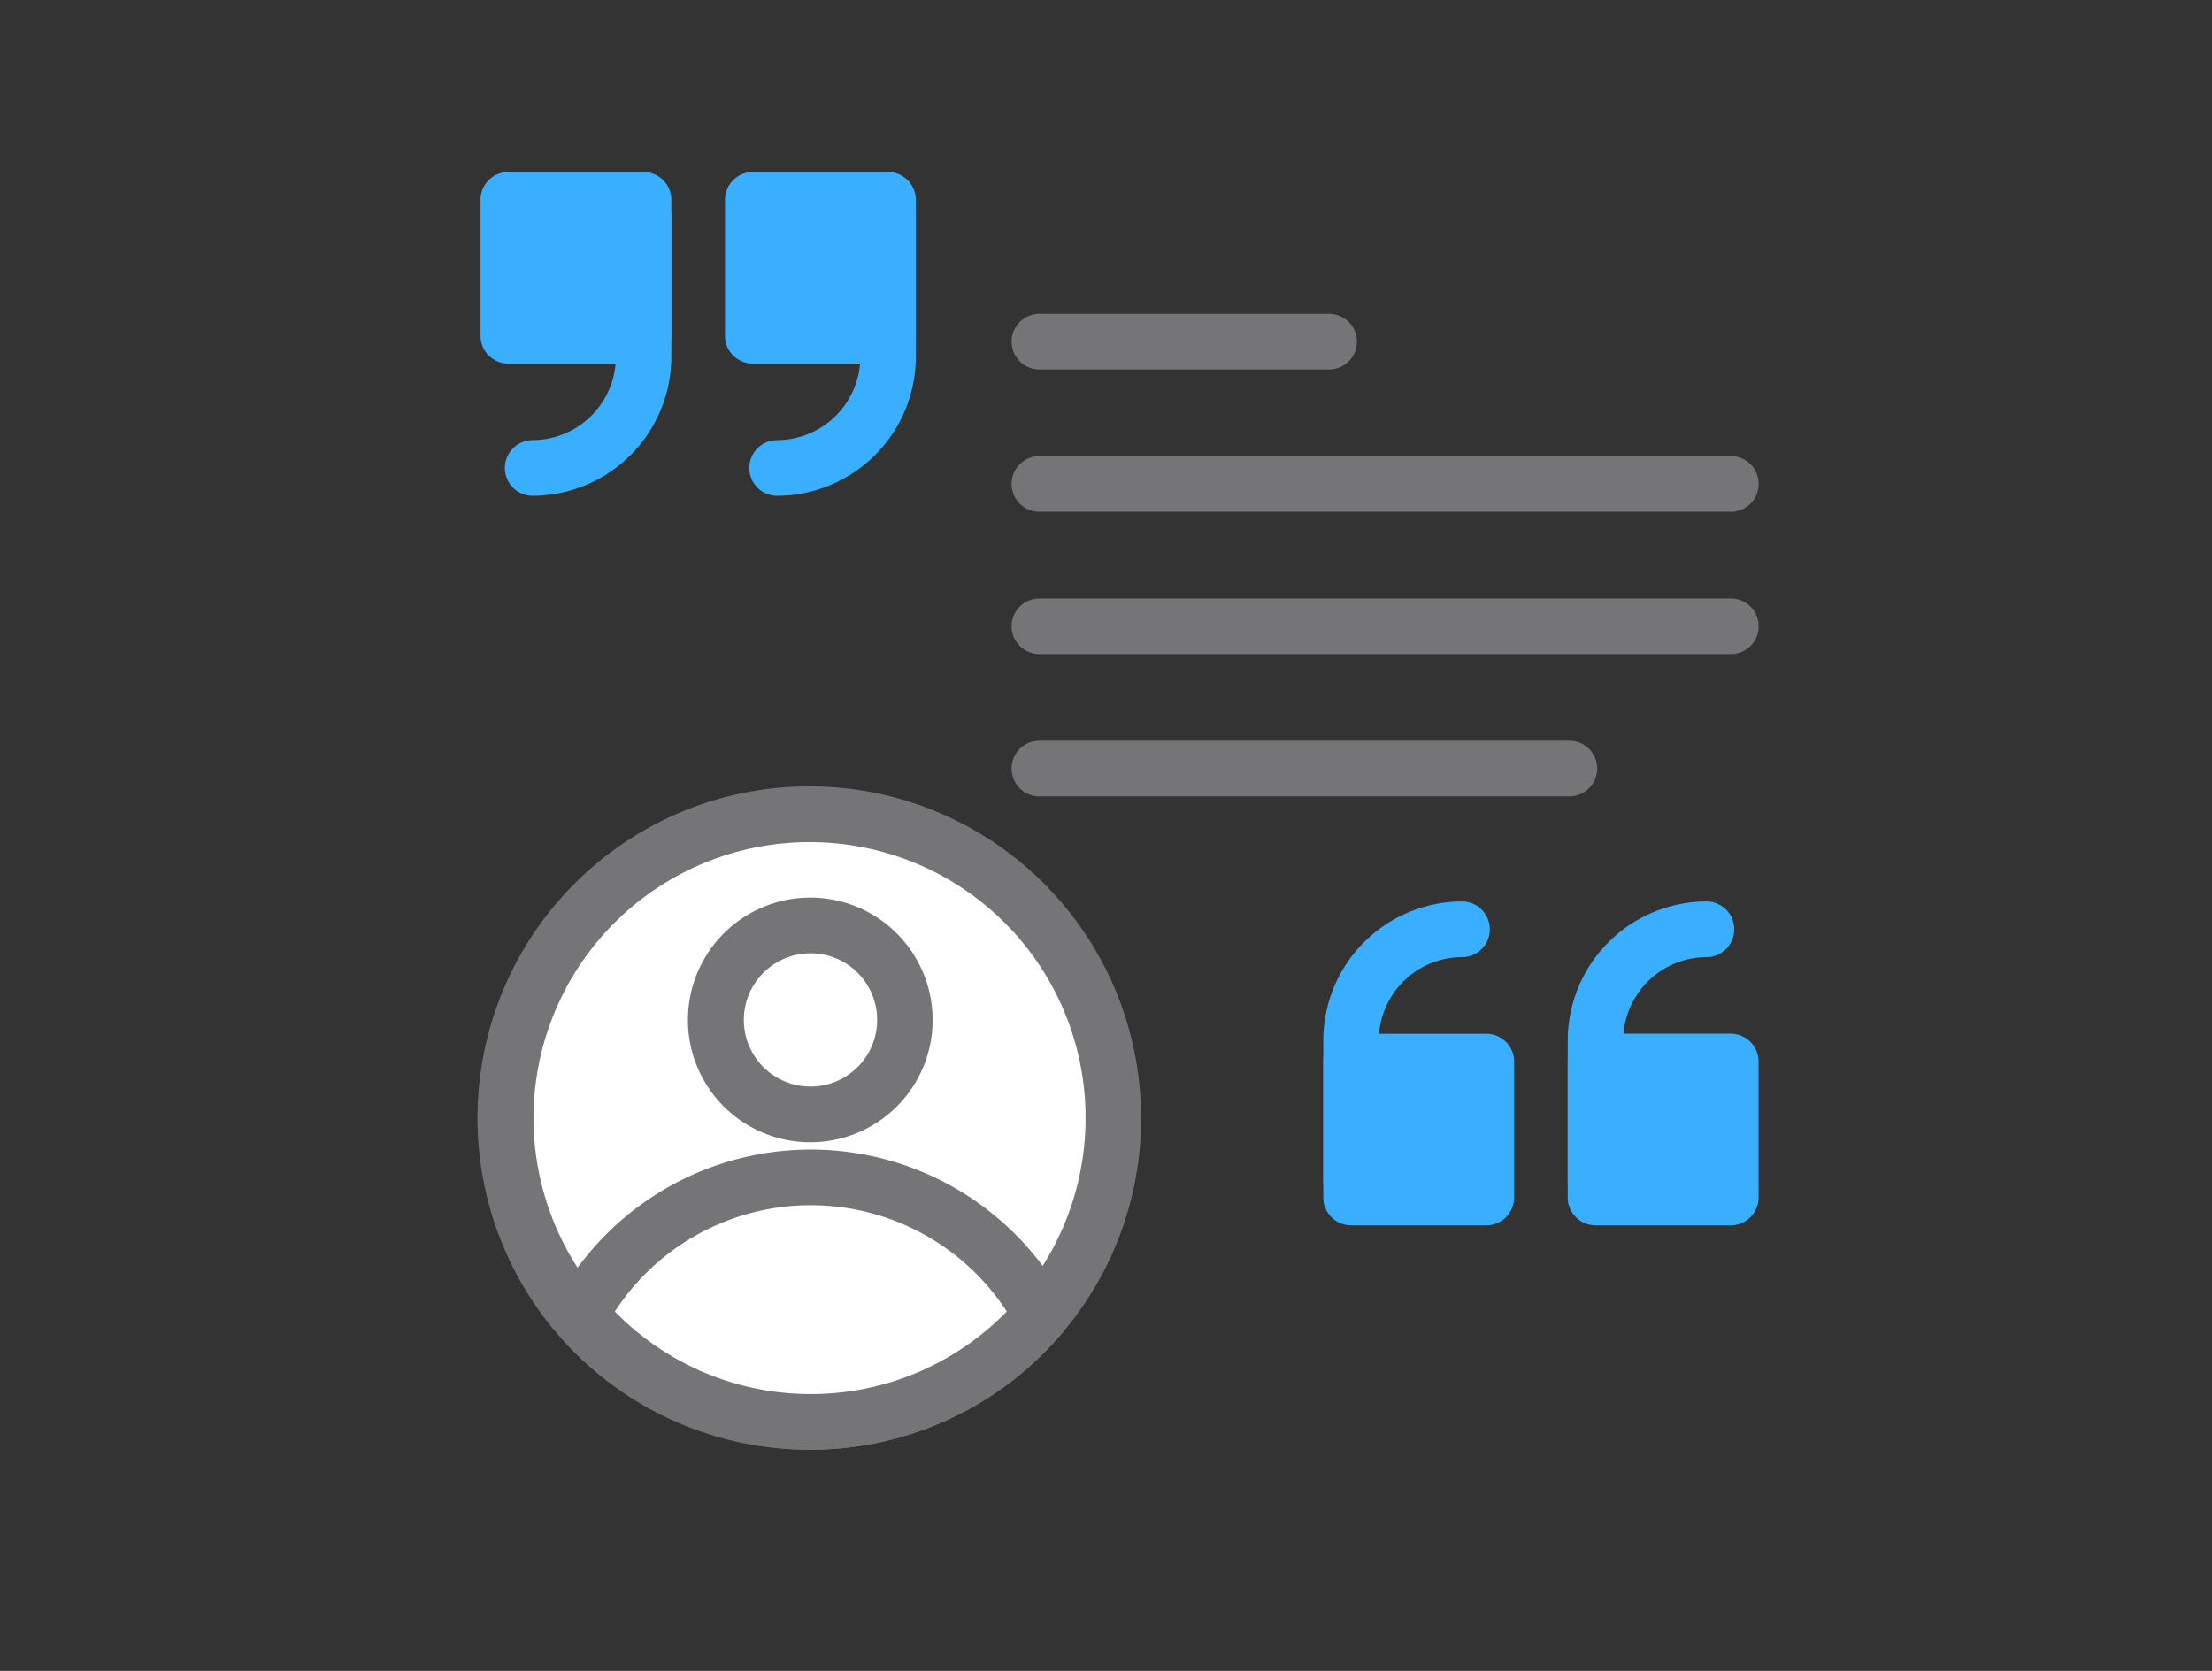
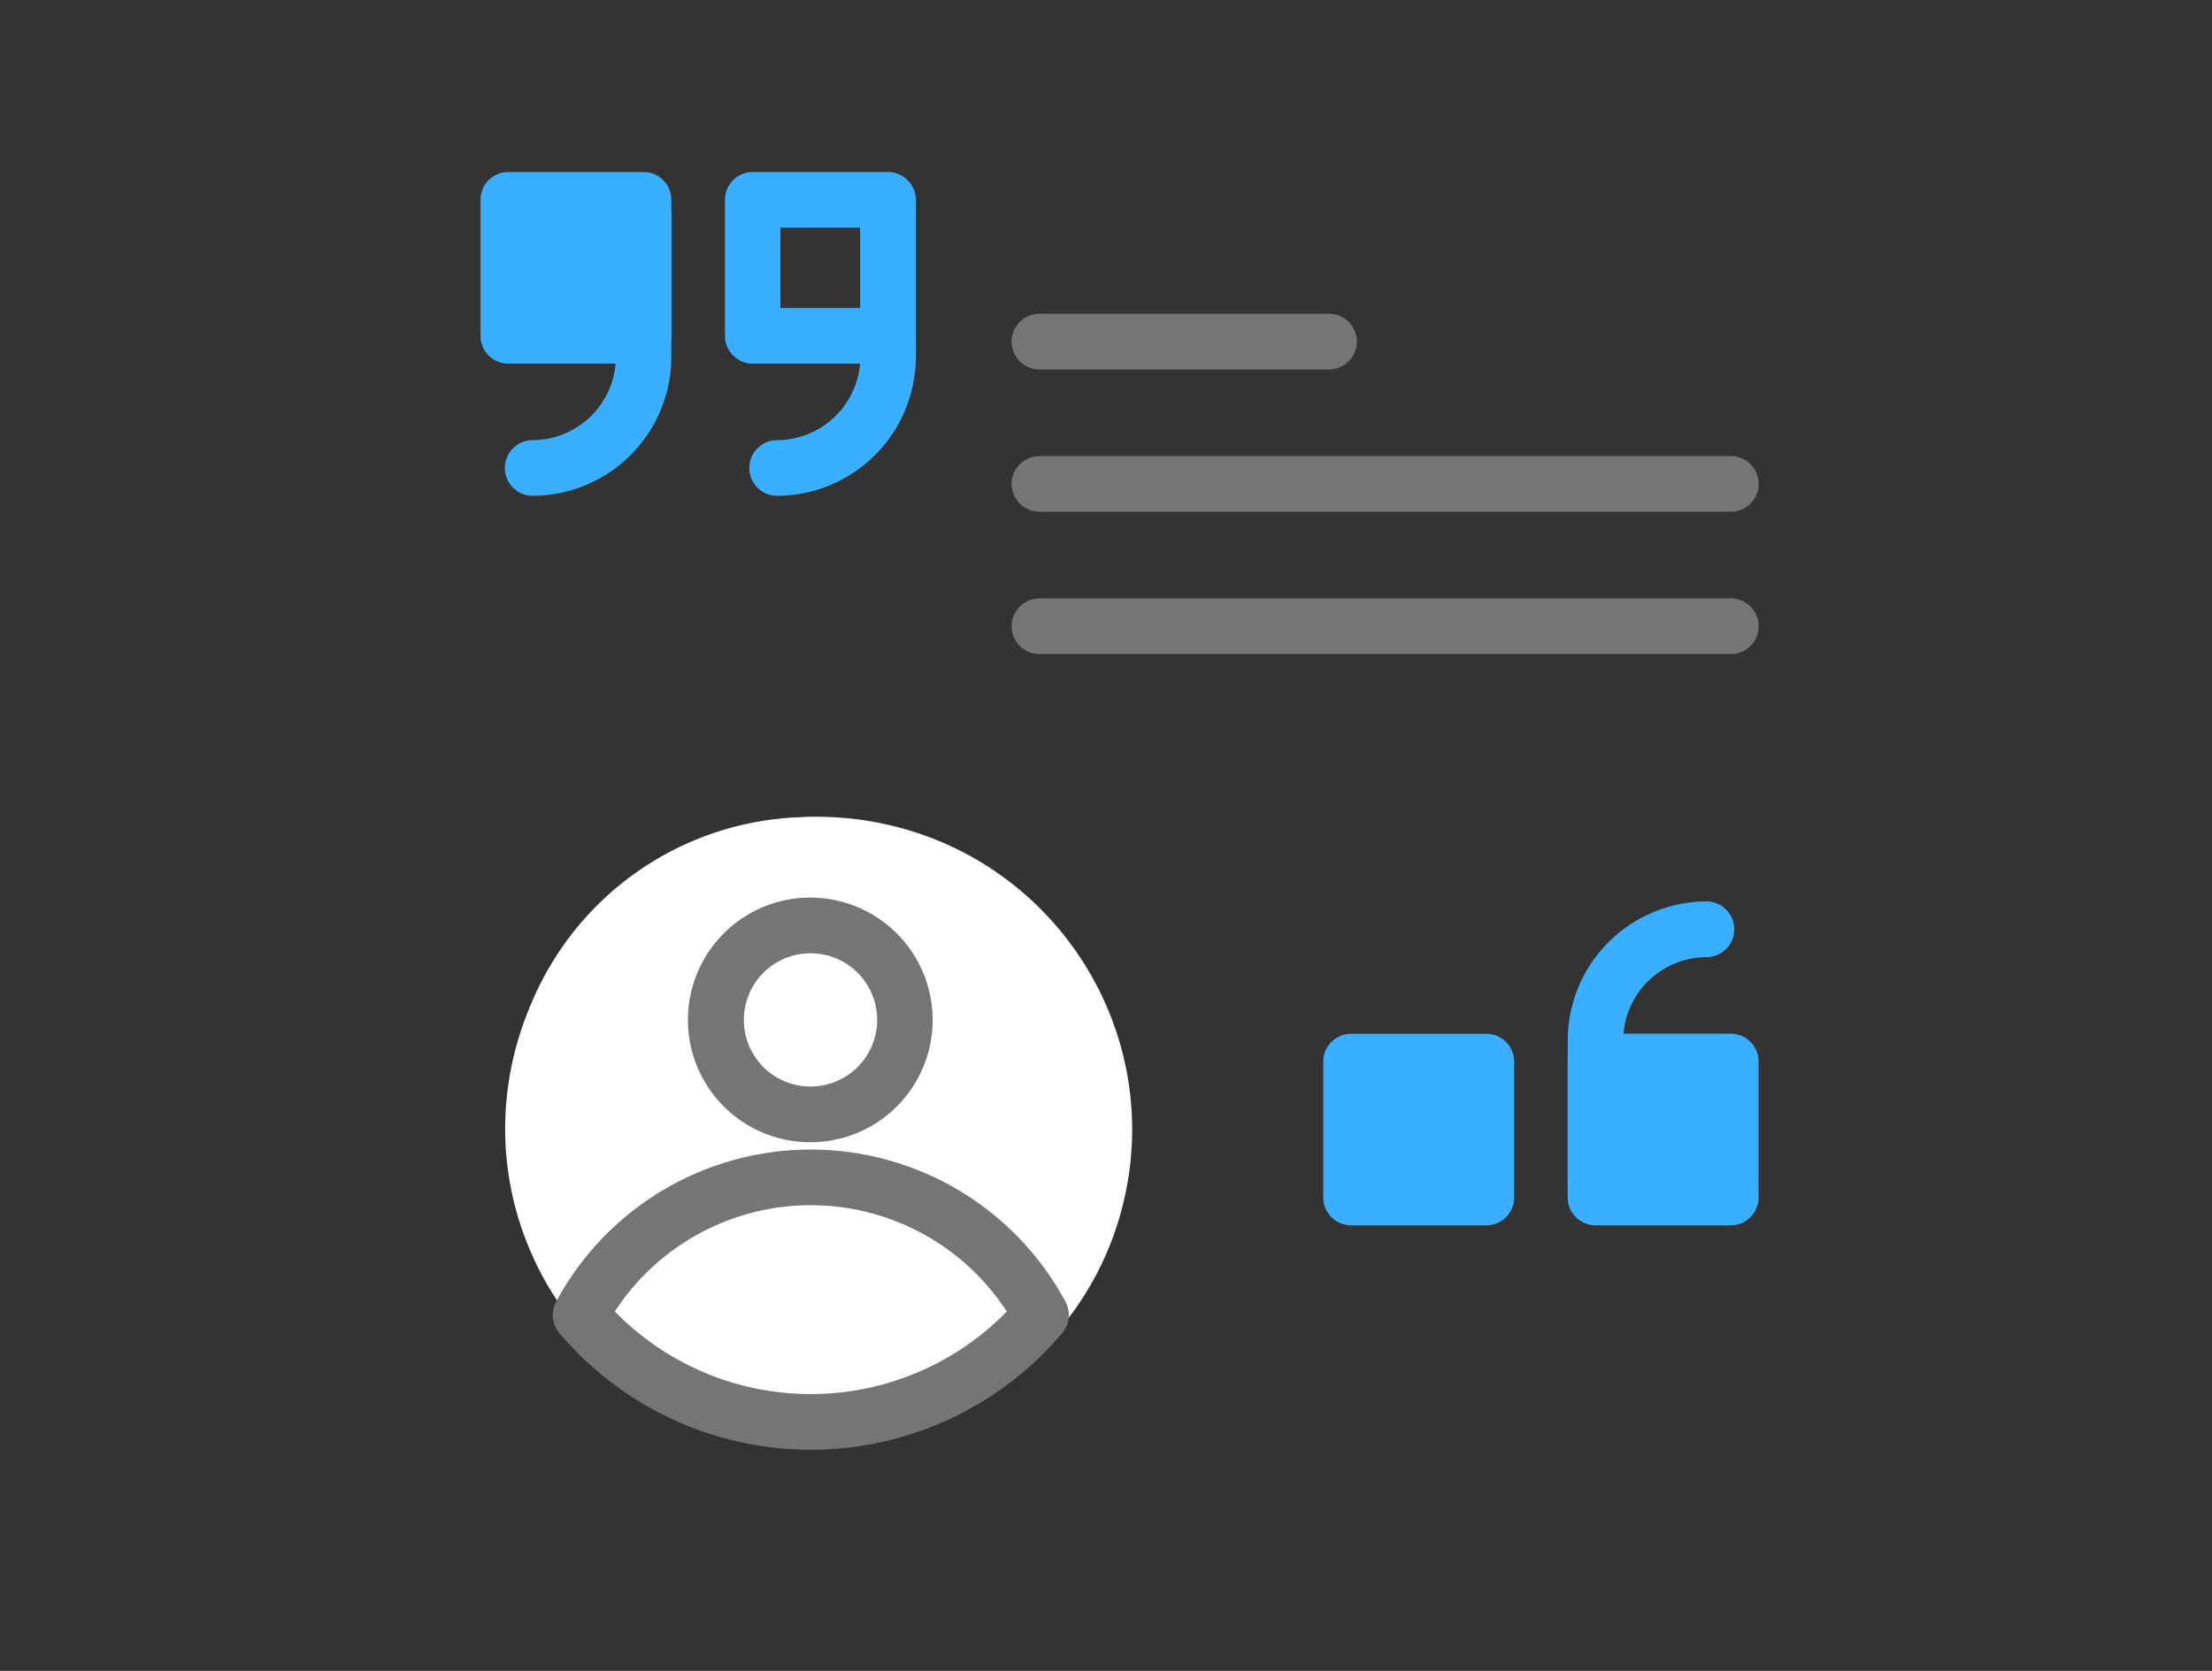
<svg xmlns="http://www.w3.org/2000/svg" width="90" height="68" viewBox="0 0 90 68">
  <rect x="0" y="0" width="90" height="68" fill="#333333" stroke="none" />
  <g id="icon_useIntro08" transform="translate(-154 -954)">
    <rect id="사각형_1357" data-name="사각형 1357" width="90" height="68" transform="translate(154 954)" fill="none" opacity="0.88" />
    <g id="Vector_Smart_Object" data-name="Vector Smart Object" transform="translate(-161.631 475.872)">
      <ellipse id="타원_2" data-name="타원 2" cx="12.701" cy="12.756" rx="12.701" ry="12.756" transform="translate(333.631 533.546) rotate(-76.863)" fill="#fff" />
      <g id="그룹_111" data-name="그룹 111">
        <g id="그룹_110" data-name="그룹 110">
          <g id="그룹_109" data-name="그룹 109">
            <g id="그룹_97" data-name="그룹 97">
              <g id="그룹_94" data-name="그룹 94">
                <path id="패스_98" data-name="패스 98" d="M360.931,523.631A12.311,12.311,0,1,0,348.62,536,12.338,12.338,0,0,0,360.931,523.631Z" fill="#fff" />
-                 <path id="패스_99" data-name="패스 99" d="M348.62,537.128a13.5,13.5,0,1,1,13.439-13.5A13.483,13.483,0,0,1,348.62,537.128Zm0-24.729A11.231,11.231,0,1,0,359.8,523.631,11.219,11.219,0,0,0,348.62,512.4Z" fill="#757577" />
              </g>
              <g id="그룹_95" data-name="그룹 95">
                <path id="패스_100" data-name="패스 100" d="M352.449,519.636a3.828,3.828,0,1,0-3.829,3.844A3.837,3.837,0,0,0,352.449,519.636Z" fill="#fff" />
                <path id="패스_101" data-name="패스 101" d="M348.62,524.613a4.978,4.978,0,1,1,4.957-4.977A4.972,4.972,0,0,1,348.62,524.613Zm0-7.69a2.712,2.712,0,1,0,2.7,2.713A2.709,2.709,0,0,0,348.62,516.923Z" fill="#757577" />
              </g>
              <g id="그룹_96" data-name="그룹 96">
                <path id="패스_102" data-name="패스 102" d="M348.62,536a12.259,12.259,0,0,0,9.372-4.351,10.642,10.642,0,0,0-18.743,0A12.26,12.26,0,0,0,348.62,536Z" fill="#fff" />
                <path id="패스_103" data-name="패스 103" d="M348.62,537.128a13.4,13.4,0,0,1-10.23-4.749,1.137,1.137,0,0,1-.133-1.276,11.767,11.767,0,0,1,20.725,0,1.136,1.136,0,0,1-.132,1.276A13.4,13.4,0,0,1,348.62,537.128Zm-7.973-5.627a11.138,11.138,0,0,0,15.947,0,9.512,9.512,0,0,0-15.947,0Z" fill="#757577" />
              </g>
            </g>
            <g id="그룹_108" data-name="그룹 108">
              <g id="그룹_102" data-name="그룹 102">
                <g id="그룹_99" data-name="그룹 99">
                  <g id="그룹_98" data-name="그룹 98">
                    <rect id="사각형_30" data-name="사각형 30" width="5.508" height="5.532" transform="translate(336.31 486.261)" fill="#3aafff" />
                    <path id="패스_104" data-name="패스 104" d="M341.819,492.926H336.31a1.13,1.13,0,0,1-1.128-1.133v-5.532a1.131,1.131,0,0,1,1.128-1.133h5.508a1.131,1.131,0,0,1,1.128,1.133v5.532A1.131,1.131,0,0,1,341.819,492.926Zm-4.38-2.266h3.252v-3.266h-3.252Z" fill="#3aafff" />
                  </g>
                  <path id="패스_105" data-name="패스 105" d="M337.305,498.306a1.133,1.133,0,0,1,0-2.266,3.4,3.4,0,0,0,3.385-3.4v-5.687a1.128,1.128,0,1,1,2.256,0v5.687A5.661,5.661,0,0,1,337.305,498.306Z" fill="#3aafff" />
                </g>
                <g id="그룹_101" data-name="그룹 101">
                  <g id="그룹_100" data-name="그룹 100">
-                     <rect id="사각형_31" data-name="사각형 31" width="5.508" height="5.532" transform="translate(346.256 486.261)" fill="#3aafff" />
                    <path id="패스_106" data-name="패스 106" d="M351.765,492.926h-5.508a1.13,1.13,0,0,1-1.128-1.133v-5.532a1.131,1.131,0,0,1,1.128-1.133h5.508a1.131,1.131,0,0,1,1.128,1.133v5.532A1.131,1.131,0,0,1,351.765,492.926Zm-4.38-2.266h3.252v-3.266h-3.252Z" fill="#3aafff" />
                  </g>
                  <path id="패스_107" data-name="패스 107" d="M347.251,498.306a1.133,1.133,0,0,1,0-2.266,3.4,3.4,0,0,0,3.386-3.4v-5.687a1.128,1.128,0,1,1,2.256,0v5.687A5.661,5.661,0,0,1,347.251,498.306Z" fill="#3aafff" />
                </g>
              </g>
              <g id="그룹_107" data-name="그룹 107">
                <g id="그룹_104" data-name="그룹 104">
                  <g id="그룹_103" data-name="그룹 103">
                    <rect id="사각형_32" data-name="사각형 32" width="5.508" height="5.532" transform="translate(380.546 521.328)" fill="#3aafff" />
                    <path id="패스_108" data-name="패스 108" d="M386.054,527.994h-5.509a1.131,1.131,0,0,1-1.128-1.133v-5.532a1.131,1.131,0,0,1,1.128-1.133h5.509a1.131,1.131,0,0,1,1.128,1.133v5.532A1.131,1.131,0,0,1,386.054,527.994Zm-4.381-2.266h3.253v-3.266h-3.253Z" fill="#3aafff" />
                  </g>
                  <path id="패스_109" data-name="패스 109" d="M380.546,527.3a1.131,1.131,0,0,1-1.128-1.133v-5.687a5.661,5.661,0,0,1,5.642-5.666,1.133,1.133,0,0,1,0,2.266,3.4,3.4,0,0,0-3.385,3.4v5.687A1.131,1.131,0,0,1,380.546,527.3Z" fill="#3aafff" />
                </g>
                <g id="그룹_106" data-name="그룹 106">
                  <g id="그룹_105" data-name="그룹 105">
                    <rect id="사각형_33" data-name="사각형 33" width="5.508" height="5.532" transform="translate(370.6 521.328)" fill="#3aafff" />
                    <path id="패스_110" data-name="패스 110" d="M376.109,527.994H370.6a1.131,1.131,0,0,1-1.128-1.133v-5.532A1.131,1.131,0,0,1,370.6,520.2h5.509a1.131,1.131,0,0,1,1.128,1.133v5.532A1.131,1.131,0,0,1,376.109,527.994Zm-4.381-2.266h3.252v-3.266h-3.252Z" fill="#3aafff" />
                  </g>
-                   <path id="패스_111" data-name="패스 111" d="M370.6,527.3a1.131,1.131,0,0,1-1.128-1.133v-5.687a5.661,5.661,0,0,1,5.642-5.666,1.133,1.133,0,0,1,0,2.266,3.4,3.4,0,0,0-3.385,3.4v5.687A1.131,1.131,0,0,1,370.6,527.3Z" fill="#3aafff" />
                </g>
              </g>
            </g>
          </g>
          <path id="패스_112" data-name="패스 112" d="M369.706,493.165H357.923a1.133,1.133,0,0,1,0-2.266h11.783a1.133,1.133,0,0,1,0,2.266Z" fill="#757577" />
          <path id="패스_113" data-name="패스 113" d="M386.054,498.956H357.923a1.133,1.133,0,0,1,0-2.266h28.131a1.133,1.133,0,0,1,0,2.266Z" fill="#757577" />
          <path id="패스_114" data-name="패스 114" d="M386.054,504.747H357.923a1.133,1.133,0,0,1,0-2.266h28.131a1.133,1.133,0,0,1,0,2.266Z" fill="#757577" />
-           <path id="패스_115" data-name="패스 115" d="M379.483,510.538h-21.56a1.133,1.133,0,0,1,0-2.266h21.56a1.133,1.133,0,0,1,0,2.266Z" fill="#757577" />
        </g>
      </g>
    </g>
  </g>
</svg>